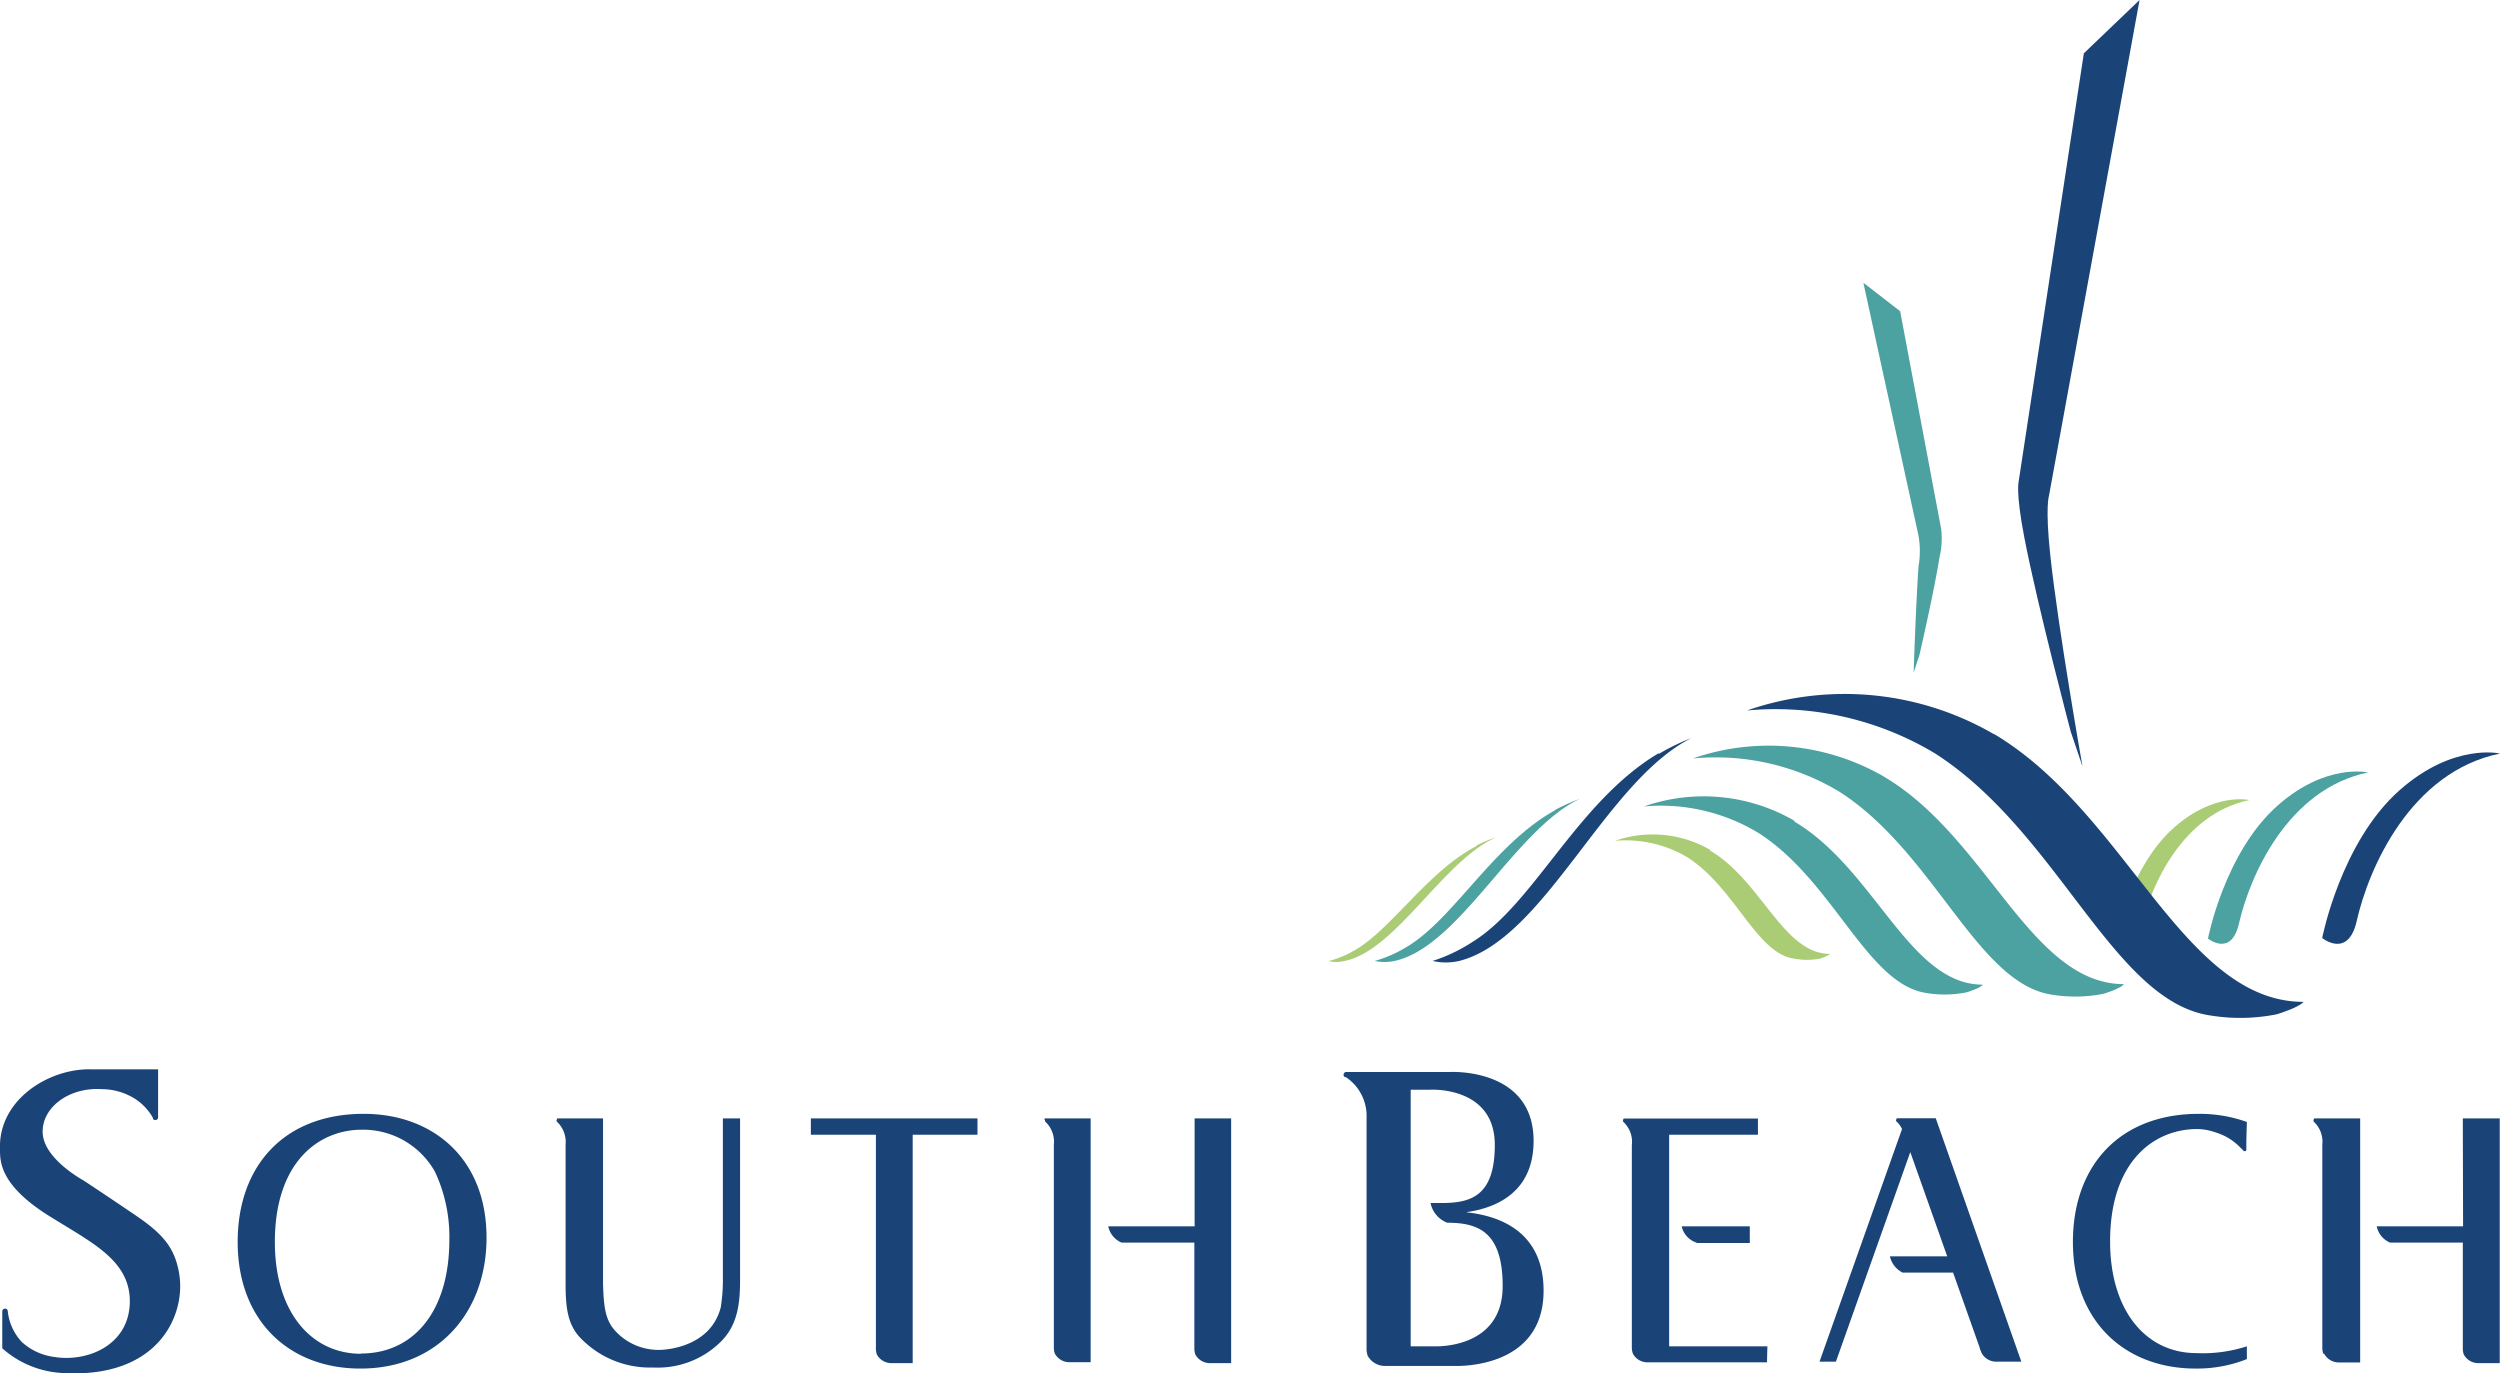
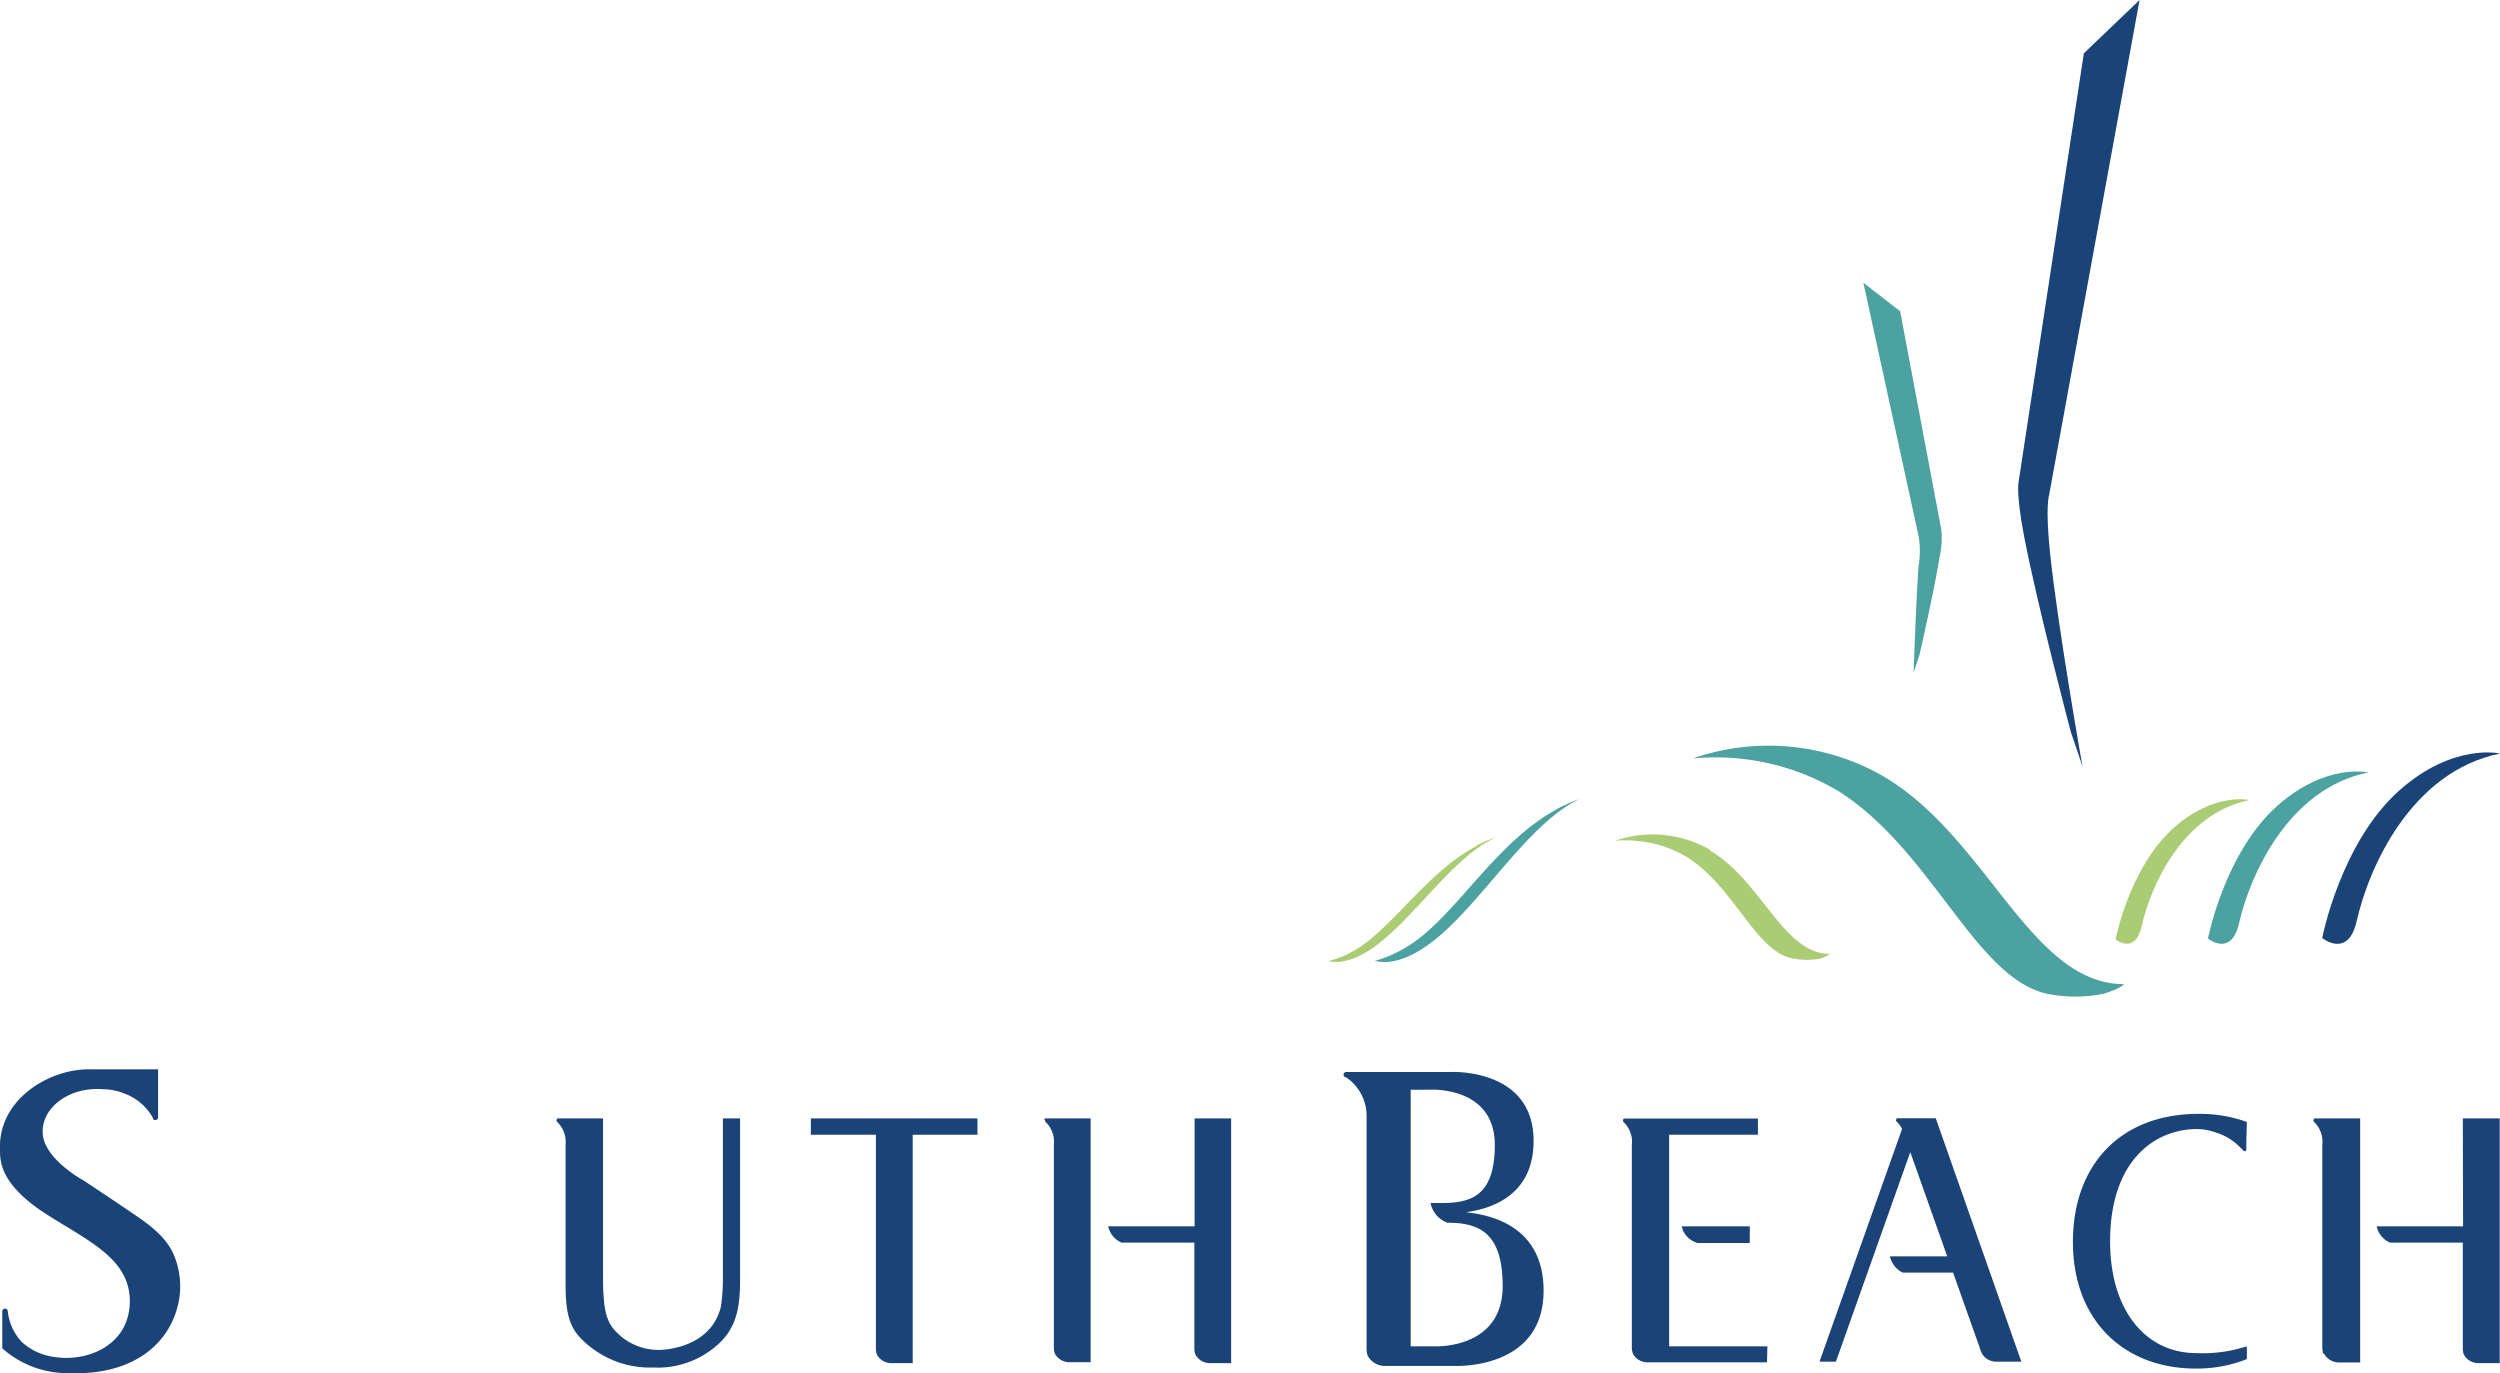
<svg xmlns="http://www.w3.org/2000/svg" viewBox="0 0 187.55 103">
  <defs>
    <style>
      .cls-1 {
        fill: #1a4478;
      }

      .cls-2 {
        fill: #aacc74;
      }

      .cls-3 {
        fill: #4ba2a0;
      }
    </style>
  </defs>
  <g id="Layer_2" data-name="Layer 2">
    <g id="_3" data-name="3">
      <g>
        <path class="cls-1" d="M13.44,95.52c-.31-1.72-1-2.77-3-4.16-1.82-1.25-4.17-2.8-4.17-2.8S3.38,87,3.21,85.1s1.86-3.57,4.47-3.39a4.7,4.7,0,0,1,2.49.75,4.05,4.05,0,0,1,1.3,1.4l0,.06a.19.19,0,0,0,.23.1.19.19,0,0,0,.16-.2v-3.6H6.79c-3.11-.06-6.93,2.27-6.79,6,0,.91,0,2.63,3.48,4.87,3.26,2.07,6.24,3.36,6.26,6.51,0,3.31-3.17,4.6-5.66,4.2a4.48,4.48,0,0,1-2.43-1.11A4,4,0,0,1,.58,98.34a.19.19,0,0,0-.24-.16.2.2,0,0,0-.17.2v2.77A7.36,7.36,0,0,0,4.64,103c7.36.46,9.32-4.47,8.8-7.45" />
-         <path class="cls-1" d="M27.29,83.56c-6,0-9.46,3.93-9.46,9.61,0,5.93,3.87,9.5,9.21,9.5,5.84,0,9.46-4.24,9.46-9.82,0-6-4.09-9.29-9.21-9.29m-.2,18c-3.77,0-6.47-3.17-6.47-8.38,0-6,3.28-8.43,6.54-8.43a6.19,6.19,0,0,1,5.47,3.15A11.5,11.5,0,0,1,33.71,93c0,5.47-2.75,8.54-6.62,8.54" />
        <path class="cls-1" d="M89.62,92H83.14a1.7,1.7,0,0,0,1,1.22h5.46v8a1.61,1.61,0,0,0,.07.39,1.24,1.24,0,0,0,1.18.65h1.51V83.9H89.62Z" />
        <path class="cls-1" d="M54.23,95.85a13,13,0,0,1-.16,2.23c-.76,2.94-4,3.19-4.64,3.19a4.4,4.4,0,0,1-3.33-1.49c-.7-.8-.81-1.8-.86-3.46V83.9H41.85s-.07,0-.08.1a.17.17,0,0,0,0,.14l0,0a2.08,2.08,0,0,1,.66,1.73V96.25h0c0,1.75.13,3,1,4A7.22,7.22,0,0,0,49,102.59a6.72,6.72,0,0,0,5-1.86c1.3-1.24,1.52-2.82,1.52-4.69V83.9H54.23Z" />
        <path class="cls-1" d="M60.83,85.13h4.88v16a1.48,1.48,0,0,0,.07.48,1.24,1.24,0,0,0,1.18.65h1.51V85.13h4.86V83.9H60.83Z" />
        <path class="cls-1" d="M78.41,84a.17.17,0,0,0,0,.14l0,0a2.06,2.06,0,0,1,.65,1.74v15.18a1.48,1.48,0,0,0,.07.48,1.24,1.24,0,0,0,1.18.65h1.51V83.9h-3.4s-.07,0-.08.1" />
        <path class="cls-1" d="M174.36,101.56a1.26,1.26,0,0,0,1.18.65h1.52V83.9h-3.41s-.07,0-.08.1a.17.17,0,0,0,0,.14l0,0a2.06,2.06,0,0,1,.65,1.74v15.19h0a1.48,1.48,0,0,0,.07.48" />
        <path class="cls-1" d="M168.56,84.17a10.49,10.49,0,0,0-3.59-.61c-6,0-9.46,3.93-9.46,9.61,0,5.93,3.87,9.5,9.21,9.5a10.14,10.14,0,0,0,3.84-.71V101a10.71,10.71,0,0,1-3.79.51c-3.77,0-6.47-3.17-6.47-8.38,0-6,3.28-8.43,6.55-8.43a4.33,4.33,0,0,1,1.38.26,4.26,4.26,0,0,1,1.86,1.15s0,0,0,0a1.79,1.79,0,0,1,.2.2l0,0a.16.16,0,0,0,.14.05.11.11,0,0,0,.09-.09V85.6h0Z" />
        <path class="cls-1" d="M184.78,92H178.3a1.7,1.7,0,0,0,1,1.22h5.46v8a1.61,1.61,0,0,0,.07.39,1.24,1.24,0,0,0,1.18.65h1.52V83.9h-2.77Z" />
        <path class="cls-1" d="M145.22,83.89h-2.88a.09.09,0,0,0-.08.09.14.14,0,0,0,0,.14l0,0a1.71,1.71,0,0,1,.43.58v0l-6.19,17.45h1.23l5.58-15.72,2.77,7.82h-4.3a1.82,1.82,0,0,0,.95,1.22h3.79l2,5.64c0,.09.09.24.14.39a1.24,1.24,0,0,0,1.18.65h1.8Z" />
        <path class="cls-1" d="M132.59,101h-7.37V85.13h6.66V83.91h-9.3v0s0,0,0,0h-.73s-.07,0-.08.1a.17.17,0,0,0,0,.14,0,0,0,0,1,0,0,2.05,2.05,0,0,1,.65,1.76v15.24a1.41,1.41,0,0,0,.08.4,1.23,1.23,0,0,0,1.17.65h8.89Z" />
        <path class="cls-1" d="M110.05,90.93c2.22-.32,5-1.5,5-5.34,0-5.54-6.31-5.17-6.31-5.17H101a.21.21,0,0,0-.2.16.2.2,0,0,0,.11.23l.06,0a3.49,3.49,0,0,1,1.55,3v.47h0v16.84l0,0a1.65,1.65,0,0,0,.08.58,1.48,1.48,0,0,0,1.41.77h5s6.79.4,6.79-5.64c0-4.45-3.32-5.62-5.77-5.88M107.53,101h-1.7V81.75h1.46s4.85-.29,4.85,4.14c0,3.85-1.8,4.36-4,4.36h-.82a2,2,0,0,0,1.26,1.48c2.32,0,4.15.68,4.15,4.75,0,4.84-5.22,4.52-5.22,4.52" />
        <path class="cls-1" d="M127.27,93.25h4V92h-5.11a1.66,1.66,0,0,0,1.14,1.23" />
        <path class="cls-2" d="M128.3,63.76a8.61,8.61,0,0,0-7.15-.68,9,9,0,0,1,5.46,1.25c3.58,2.3,5.16,7.21,8,7.59a5.27,5.27,0,0,0,1.91,0c.69-.22.76-.36.76-.36-3.5,0-5.12-5.47-9-7.76" />
-         <path class="cls-3" d="M134.61,61.57a13.58,13.58,0,0,0-11.28-1.07,14.12,14.12,0,0,1,8.61,2c5.65,3.63,8.14,11.37,12.61,12a8.28,8.28,0,0,0,3-.06c1.1-.35,1.2-.57,1.2-.57-5.51,0-8.07-8.63-14.14-12.24" />
        <path class="cls-2" d="M158.72,70.48s1.46,1.18,1.95-1c.67-3,3.05-8.42,8.08-9.46,0,0-2.63-.61-5.65,2.06-3.34,2.95-4.38,8.35-4.38,8.35" />
        <path class="cls-3" d="M141.35,58.27A17.29,17.29,0,0,0,127,56.9,18,18,0,0,1,138,59.4c7.18,4.61,10.35,14.46,16,15.23a10.78,10.78,0,0,0,3.82-.08c1.4-.44,1.52-.72,1.52-.72-7,0-10.26-11-18-15.56" />
        <path class="cls-3" d="M165.64,70.41s1.75,1.42,2.33-1.14c.82-3.58,3.66-10.08,9.68-11.32,0,0-3.14-.73-6.77,2.47-4,3.53-5.24,10-5.24,10" />
-         <path class="cls-1" d="M149.57,55.07a22.29,22.29,0,0,0-18.51-1.77,23.22,23.22,0,0,1,14.12,3.23c9.27,5.95,13.37,18.66,20.7,19.66a13.9,13.9,0,0,0,4.93-.1c1.8-.57,2-.93,2-.93-9.05,0-13.25-14.16-23.21-20.09" />
        <path class="cls-1" d="M174.21,70.37s1.94,1.58,2.59-1.27c.9-4,4.06-11.2,10.75-12.57,0,0-3.49-.82-7.52,2.74-4.43,3.91-5.82,11.1-5.82,11.1" />
        <path class="cls-1" d="M155.35,54.9s-2.49-9.41-3.49-14.6c-.65-3.37-.42-4.18-.42-4.18L156.33,4l4.18-4-6.79,37.16s-.3.83.09,4.47c.6,5.61,2.42,15.87,2.42,15.87Z" />
        <path class="cls-3" d="M144,49.12s1.09-4.71,1.5-7.31a6.14,6.14,0,0,0,.13-2.11l-3.08-16.35-2.76-2.14,4.14,19a6.65,6.65,0,0,1,0,2.26c-.2,2.82-.37,8-.37,8Z" />
-         <path class="cls-1" d="M124.41,56.52c-6.08,3.62-9.33,11.29-13.94,14.14a12.28,12.28,0,0,1-3,1.43,4.48,4.48,0,0,0,2,0c6.43-1.62,10.94-13.47,17.42-16.72a15.93,15.93,0,0,0-2.43,1.18" />
        <path class="cls-2" d="M110.77,63.47c-3.72,1.93-6.45,6.36-9.27,7.89a7.22,7.22,0,0,1-1.84.74,2.58,2.58,0,0,0,1.17,0c3.86-.73,7.47-7.58,11.41-9.28a8.33,8.33,0,0,0-1.47.61" />
        <path class="cls-3" d="M116.67,60.78C112,63.36,109,69.05,105.44,71.09a9.39,9.39,0,0,1-2.31,1,3.53,3.53,0,0,0,1.49,0c4.87-1.06,9-9.86,13.9-12.16a13.54,13.54,0,0,0-1.85.83" />
      </g>
    </g>
  </g>
</svg>